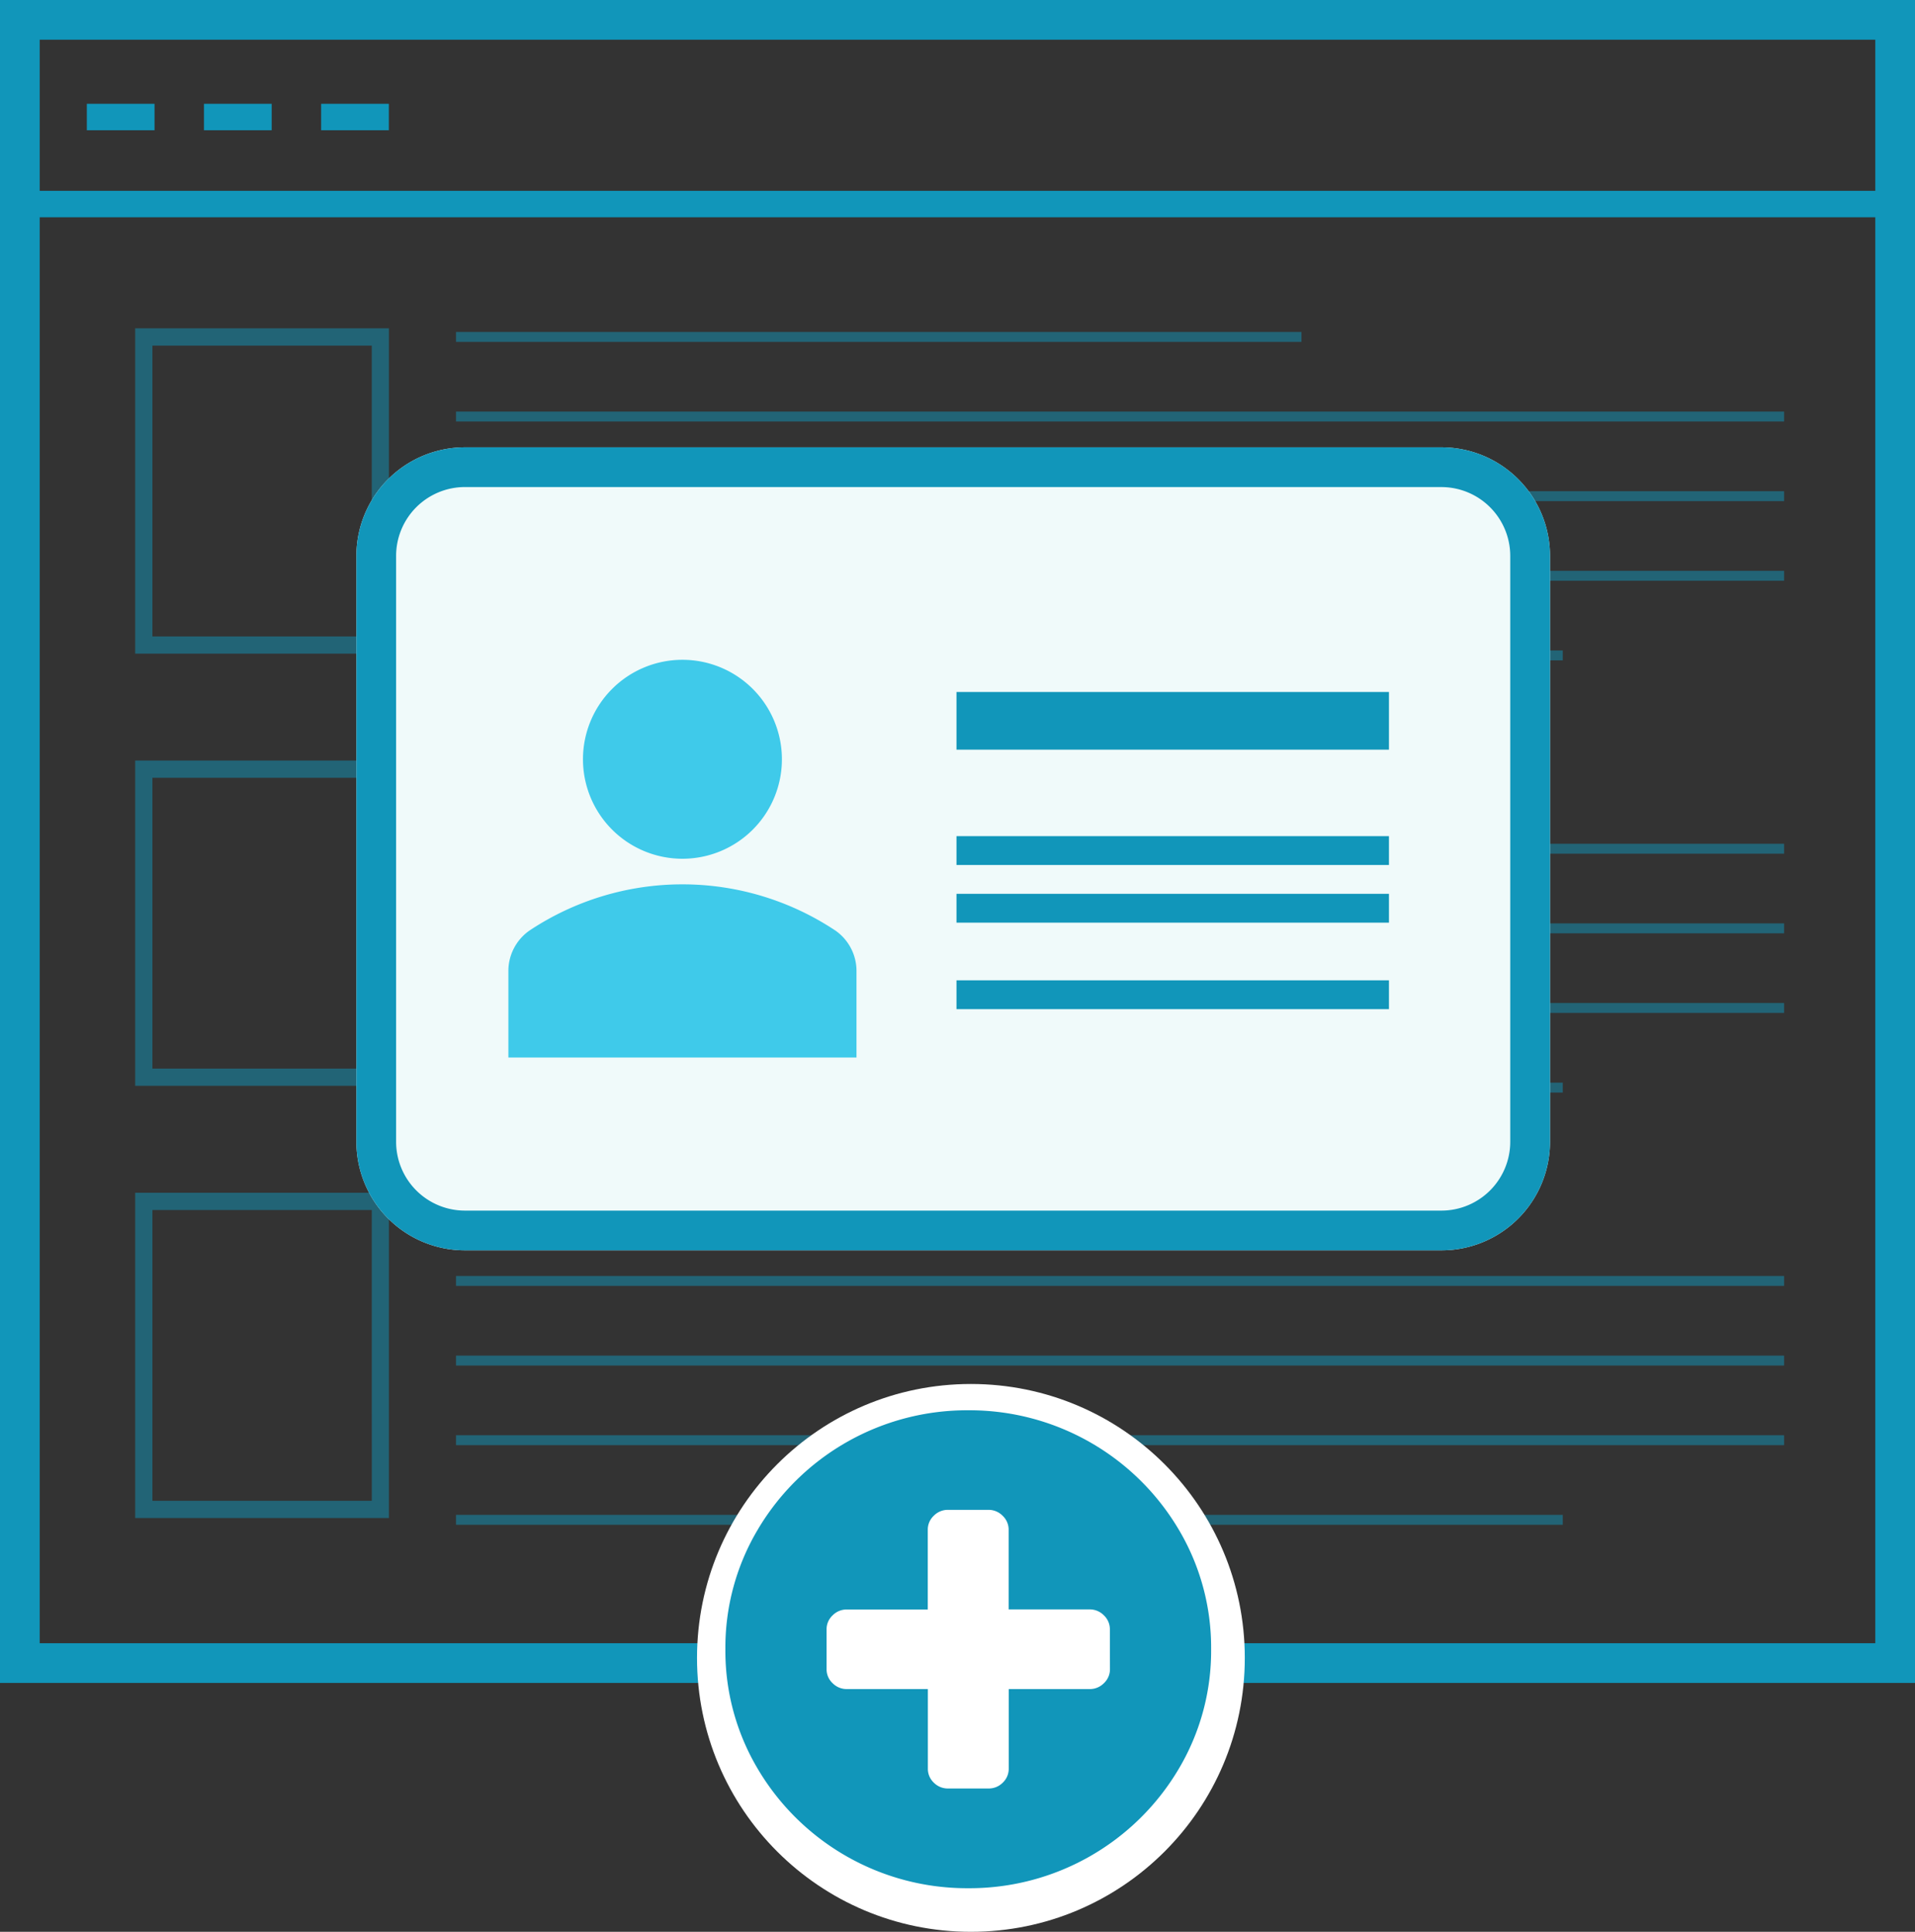
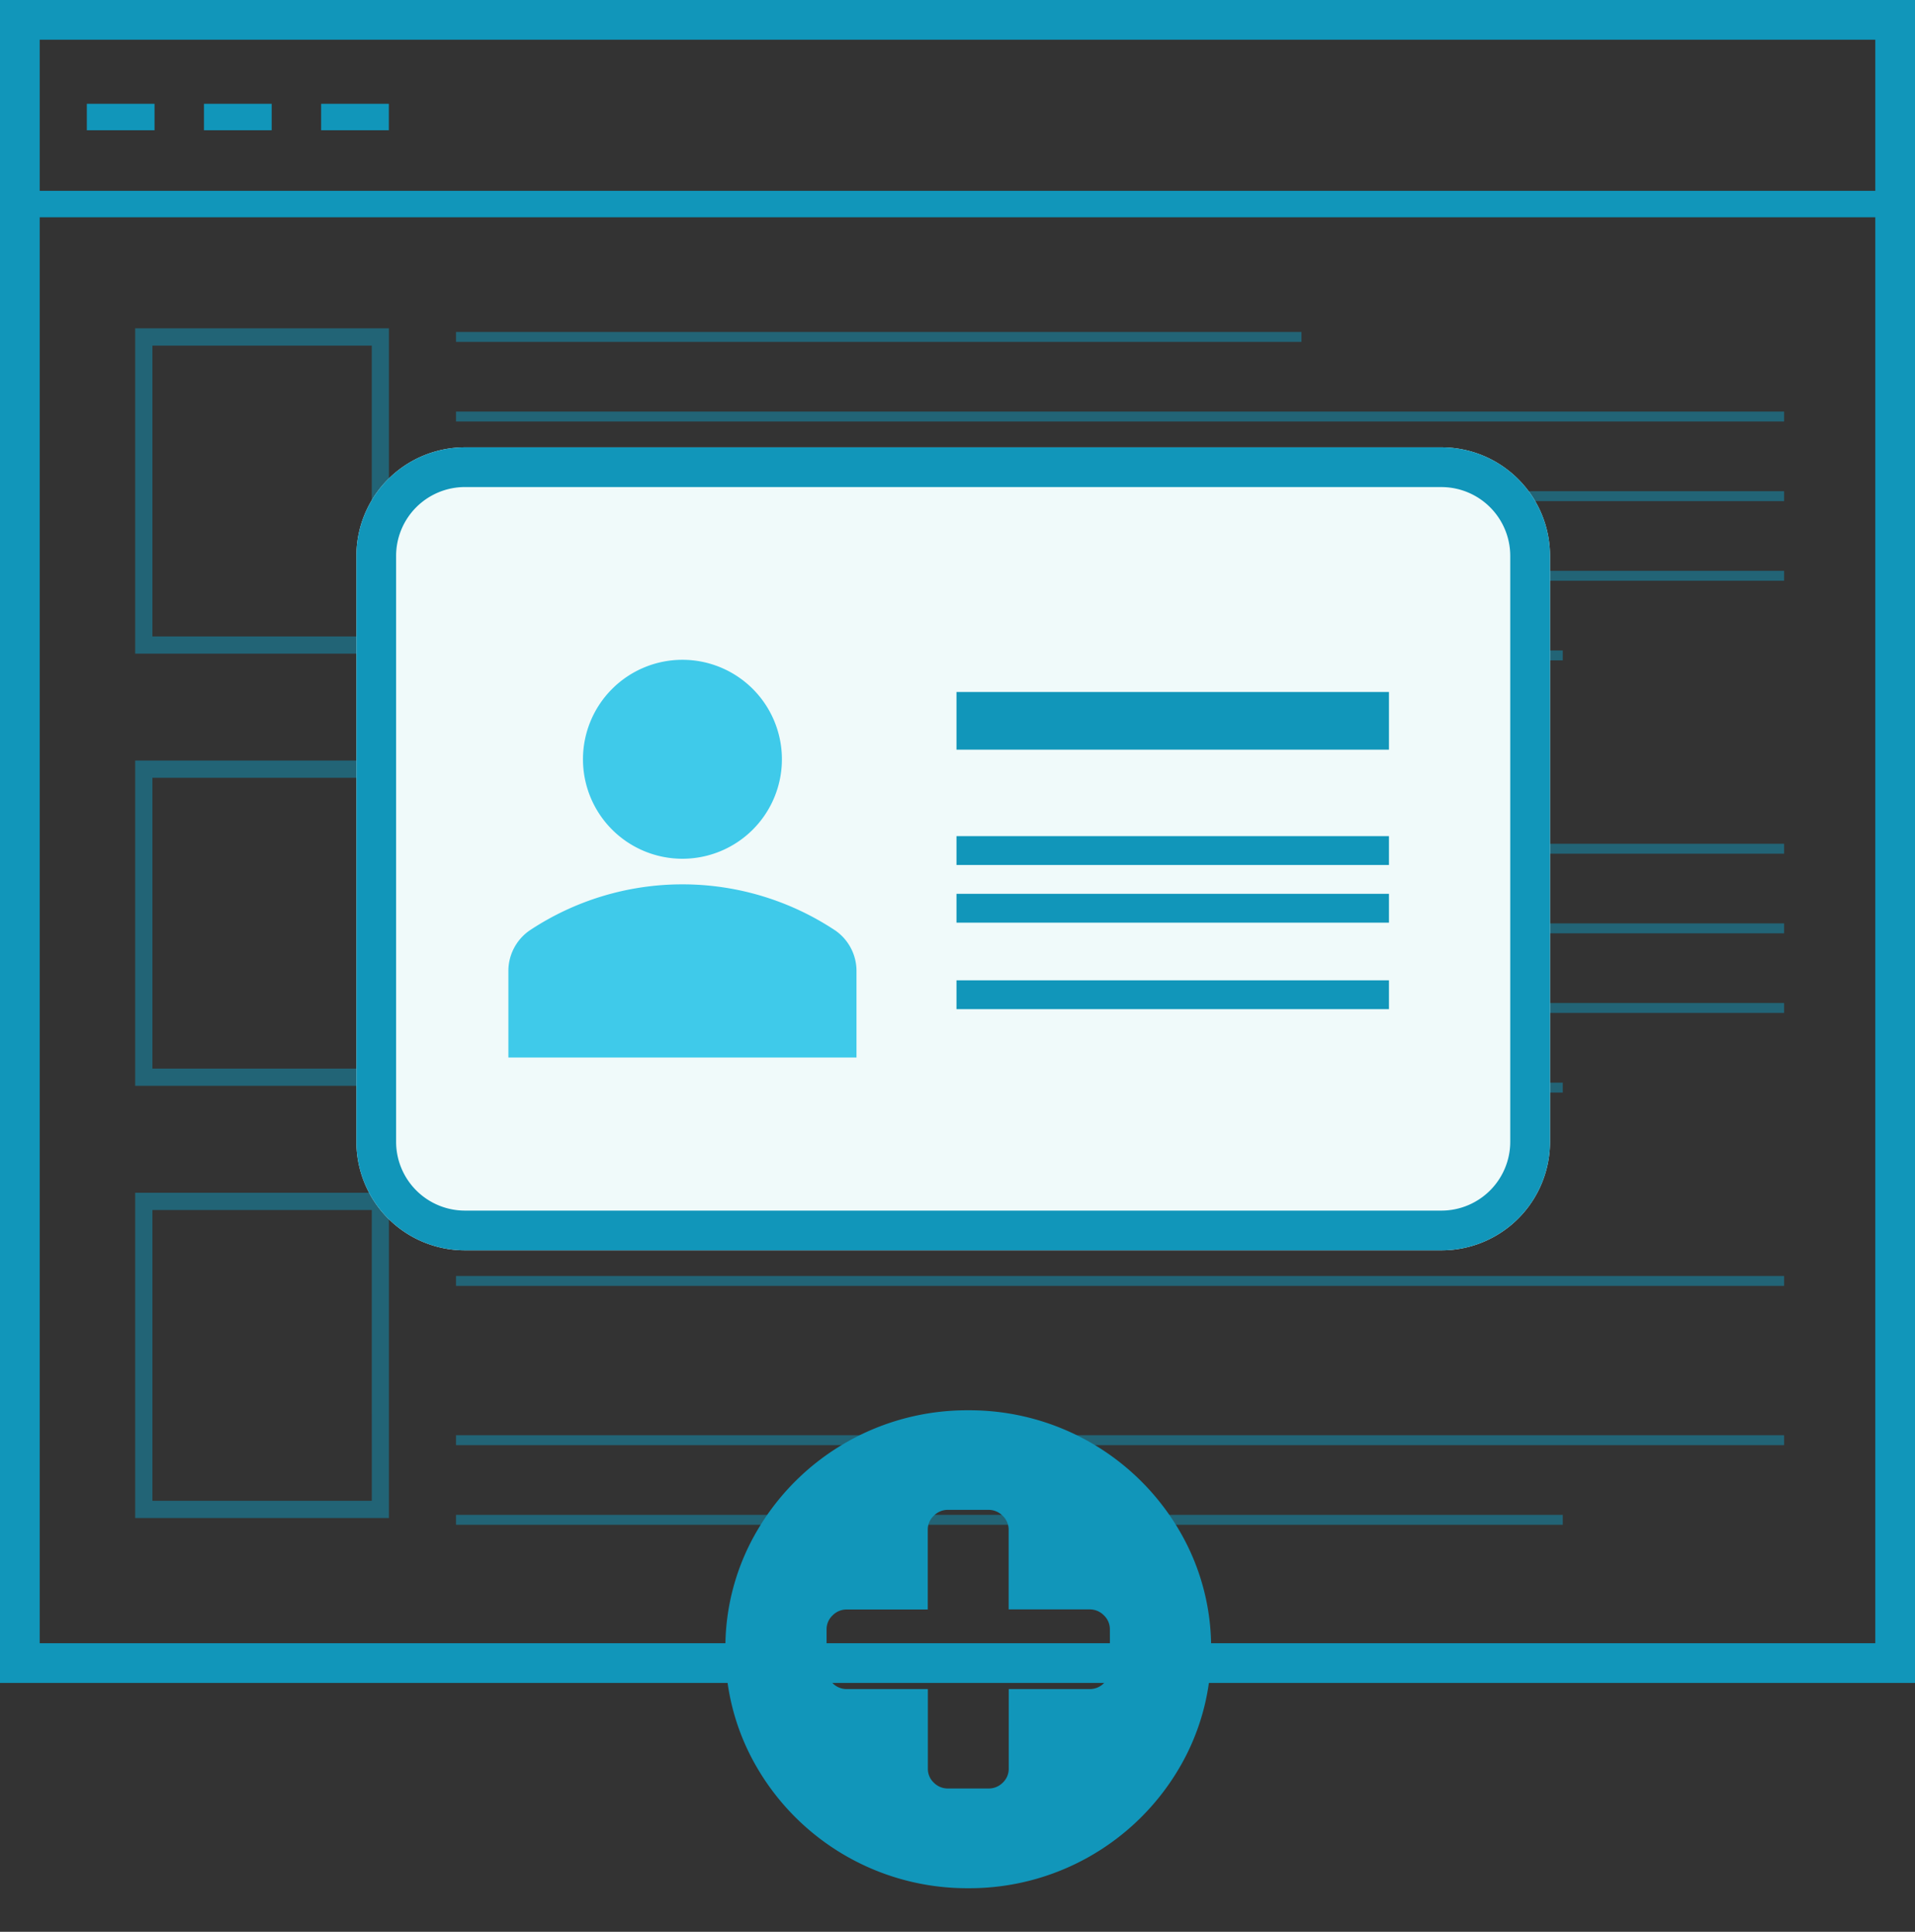
<svg xmlns="http://www.w3.org/2000/svg" width="66.422" height="67" viewBox="0 0 66.422 67">
  <rect x="0" y="0" width="66.422" height="67" fill="#333333" stroke="none" />
  <g id="patient-records" transform="translate(22391.176 3400.536)">
    <g id="Group_1928" data-name="Group 1928" transform="translate(-22391.176 -3400.536)">
      <g id="Group_1759" data-name="Group 1759" transform="translate(4.689 11.388)" opacity="0.5">
        <g id="Group_1633" data-name="Group 1633" transform="translate(0 0)">
          <g id="Group_1632" data-name="Group 1632" transform="translate(11.128 0.126)">
            <path id="Line_822" data-name="Line 822" d="M29.325-.031H0V-.375H29.325Z" transform="translate(0 0.375)" fill="#1196ba" />
            <path id="Line_823" data-name="Line 823" d="M46.065-.031H0V-.375H46.065Z" transform="translate(0 3.136)" fill="#1196ba" />
            <path id="Line_824" data-name="Line 824" d="M46.065-.031H0V-.375H46.065Z" transform="translate(0 5.898)" fill="#1196ba" />
            <path id="Line_825" data-name="Line 825" d="M46.065-.031H0V-.375H46.065Z" transform="translate(0 8.659)" fill="#1196ba" />
            <path id="Line_826" data-name="Line 826" d="M38.388-.031H0V-.375H38.388Z" transform="translate(0 11.421)" fill="#1196ba" />
          </g>
          <path id="Rectangle_1483" data-name="Rectangle 1483" d="M-.65-.65h8.8V10.632H-.65Zm8.206.6H-.053V10.035h7.61Z" transform="translate(0.65 0.65)" fill="#1196ba" />
        </g>
        <g id="Group_1635" data-name="Group 1635" transform="translate(0 14.989)">
          <g id="Group_1634" data-name="Group 1634" transform="translate(11.128 0.126)">
-             <path id="Line_827" data-name="Line 827" d="M29.325-.031H0V-.375H29.325Z" transform="translate(0 0.375)" fill="#1196ba" />
            <path id="Line_828" data-name="Line 828" d="M46.065-.031H0V-.375H46.065Z" transform="translate(0 3.136)" fill="#1196ba" />
            <path id="Line_829" data-name="Line 829" d="M46.065-.031H0V-.375H46.065Z" transform="translate(0 5.898)" fill="#1196ba" />
            <path id="Line_830" data-name="Line 830" d="M46.065-.031H0V-.375H46.065Z" transform="translate(0 8.659)" fill="#1196ba" />
            <path id="Line_831" data-name="Line 831" d="M38.388-.031H0V-.375H38.388Z" transform="translate(0 11.421)" fill="#1196ba" />
          </g>
          <path id="Rectangle_1484" data-name="Rectangle 1484" d="M-.65-.65h8.8V10.632H-.65Zm8.206.6H-.053V10.035h7.61Z" transform="translate(0.65 0.65)" fill="#1196ba" />
        </g>
        <g id="Group_1637" data-name="Group 1637" transform="translate(0 29.979)">
          <g id="Group_1636" data-name="Group 1636" transform="translate(11.128 0.126)">
            <path id="Line_832" data-name="Line 832" d="M29.325-.031H0V-.375H29.325Z" transform="translate(0 0.375)" fill="#1196ba" />
            <path id="Line_833" data-name="Line 833" d="M46.065-.031H0V-.375H46.065Z" transform="translate(0 3.136)" fill="#1196ba" />
-             <path id="Line_834" data-name="Line 834" d="M46.065-.031H0V-.375H46.065Z" transform="translate(0 5.898)" fill="#1196ba" />
+             <path id="Line_834" data-name="Line 834" d="M46.065-.031H0H46.065Z" transform="translate(0 5.898)" fill="#1196ba" />
            <path id="Line_835" data-name="Line 835" d="M46.065-.031H0V-.375H46.065Z" transform="translate(0 8.659)" fill="#1196ba" />
            <path id="Line_836" data-name="Line 836" d="M38.388-.031H0V-.375H38.388Z" transform="translate(0 11.421)" fill="#1196ba" />
          </g>
          <path id="Rectangle_1485" data-name="Rectangle 1485" d="M-.65-.65h8.8V10.632H-.65Zm8.206.6H-.053V10.035h7.61Z" transform="translate(0.65 0.65)" fill="#1196ba" />
        </g>
      </g>
      <path id="Line_936" data-name="Line 936" d="M65.1-.082H0V-1H65.1Z" transform="translate(0.968 7.618)" fill="#1196ba" />
      <path id="Rectangle_1603" data-name="Rectangle 1603" d="M-1.5-1.5H64.923V56.868H-1.5ZM63.545-.123H-.123V55.491H63.545Z" transform="translate(1.5 1.5)" fill="#1196ba" />
      <g id="Group_1760" data-name="Group 1760" transform="translate(3.012 3.6)">
        <path id="Line_838" data-name="Line 838" d="M2.348-.082H0V-1H2.348Z" transform="translate(0 1)" fill="#1196ba" />
        <path id="Line_839" data-name="Line 839" d="M2.348-.082H0V-1H2.348Z" transform="translate(4.063 1)" fill="#1196ba" />
        <path id="Line_840" data-name="Line 840" d="M2.348-.082H0V-1H2.348Z" transform="translate(8.127 1)" fill="#1196ba" />
      </g>
    </g>
-     <circle id="Ellipse_276" data-name="Ellipse 276" cx="9.5" cy="9.5" r="9.5" transform="translate(-22367 -3352.536)" fill="#fff" />
    <path id="Path_10732" data-name="Path 10732" d="M15.719,4.127A8.431,8.431,0,0,0,8.424,0,8.431,8.431,0,0,0,1.13,4.127,8.006,8.006,0,0,0,0,8.288a8.007,8.007,0,0,0,1.13,4.16,8.431,8.431,0,0,0,7.294,4.128,8.431,8.431,0,0,0,7.294-4.128,8.007,8.007,0,0,0,1.13-4.16A8.008,8.008,0,0,0,15.719,4.127Zm-2.38,4.851a.658.658,0,0,1-.209.486.681.681,0,0,1-.494.205H9.828v2.762a.66.66,0,0,1-.209.486.68.68,0,0,1-.494.2h-1.4a.68.68,0,0,1-.494-.2.659.659,0,0,1-.208-.486V9.669H4.212a.681.681,0,0,1-.494-.205.658.658,0,0,1-.208-.486V7.6a.659.659,0,0,1,.208-.486.68.68,0,0,1,.494-.205H7.02V4.144a.658.658,0,0,1,.208-.486.68.68,0,0,1,.494-.205h1.4a.68.68,0,0,1,.494.205.659.659,0,0,1,.209.486V6.906h2.808a.68.68,0,0,1,.494.205.658.658,0,0,1,.209.486Z" transform="translate(-22366.016 -3351.624)" fill="#1196ba" />
    <path id="Path_10733" data-name="Path 10733" d="M3.764,0H37.635A3.764,3.764,0,0,1,41.4,3.764V24.086a3.764,3.764,0,0,1-3.764,3.764H3.764A3.764,3.764,0,0,1,0,24.086V3.764A3.764,3.764,0,0,1,3.764,0Z" transform="translate(-22378.814 -3385.021)" fill="#f0fafa" />
    <path id="Path_10733_-_Outline" data-name="Path 10733 - Outline" d="M3.764,1.377A2.389,2.389,0,0,0,1.377,3.764V24.086a2.389,2.389,0,0,0,2.386,2.386H37.635a2.389,2.389,0,0,0,2.386-2.386V3.764a2.389,2.389,0,0,0-2.386-2.386H3.764M3.764,0H37.635A3.764,3.764,0,0,1,41.4,3.764V24.086a3.764,3.764,0,0,1-3.764,3.763H3.764A3.763,3.763,0,0,1,0,24.086V3.764A3.764,3.764,0,0,1,3.764,0Z" transform="translate(-22378.814 -3385.021)" fill="#1196ba" />
    <g id="Group_1929" data-name="Group 1929" transform="translate(-22373.543 -3377.653)">
      <path id="Path_10046" data-name="Path 10046" d="M112.221,291.011a3.45,3.45,0,1,1-4.879,0,3.45,3.45,0,0,1,4.879,0" transform="translate(-103.744 -290)" fill="#3fcaea" />
      <path id="Path_10047" data-name="Path 10047" d="M105.205,329.1a9.582,9.582,0,0,0-10.584,0,1.711,1.711,0,0,0-.745,1.424v2.989h12.075v-2.989a1.711,1.711,0,0,0-.745-1.424Z" transform="translate(-93.876 -319.718)" fill="#3fcaea" />
    </g>
    <rect id="Rectangle_1991" data-name="Rectangle 1991" width="15" height="2" transform="translate(-22358 -3376.536)" fill="#1196ba" />
    <rect id="Rectangle_1992" data-name="Rectangle 1992" width="15" height="1" transform="translate(-22358 -3371.536)" fill="#1196ba" />
    <rect id="Rectangle_1993" data-name="Rectangle 1993" width="15" height="1" transform="translate(-22358 -3369.536)" fill="#1196ba" />
    <rect id="Rectangle_1994" data-name="Rectangle 1994" width="15" height="1" transform="translate(-22358 -3366.536)" fill="#1196ba" />
  </g>
</svg>